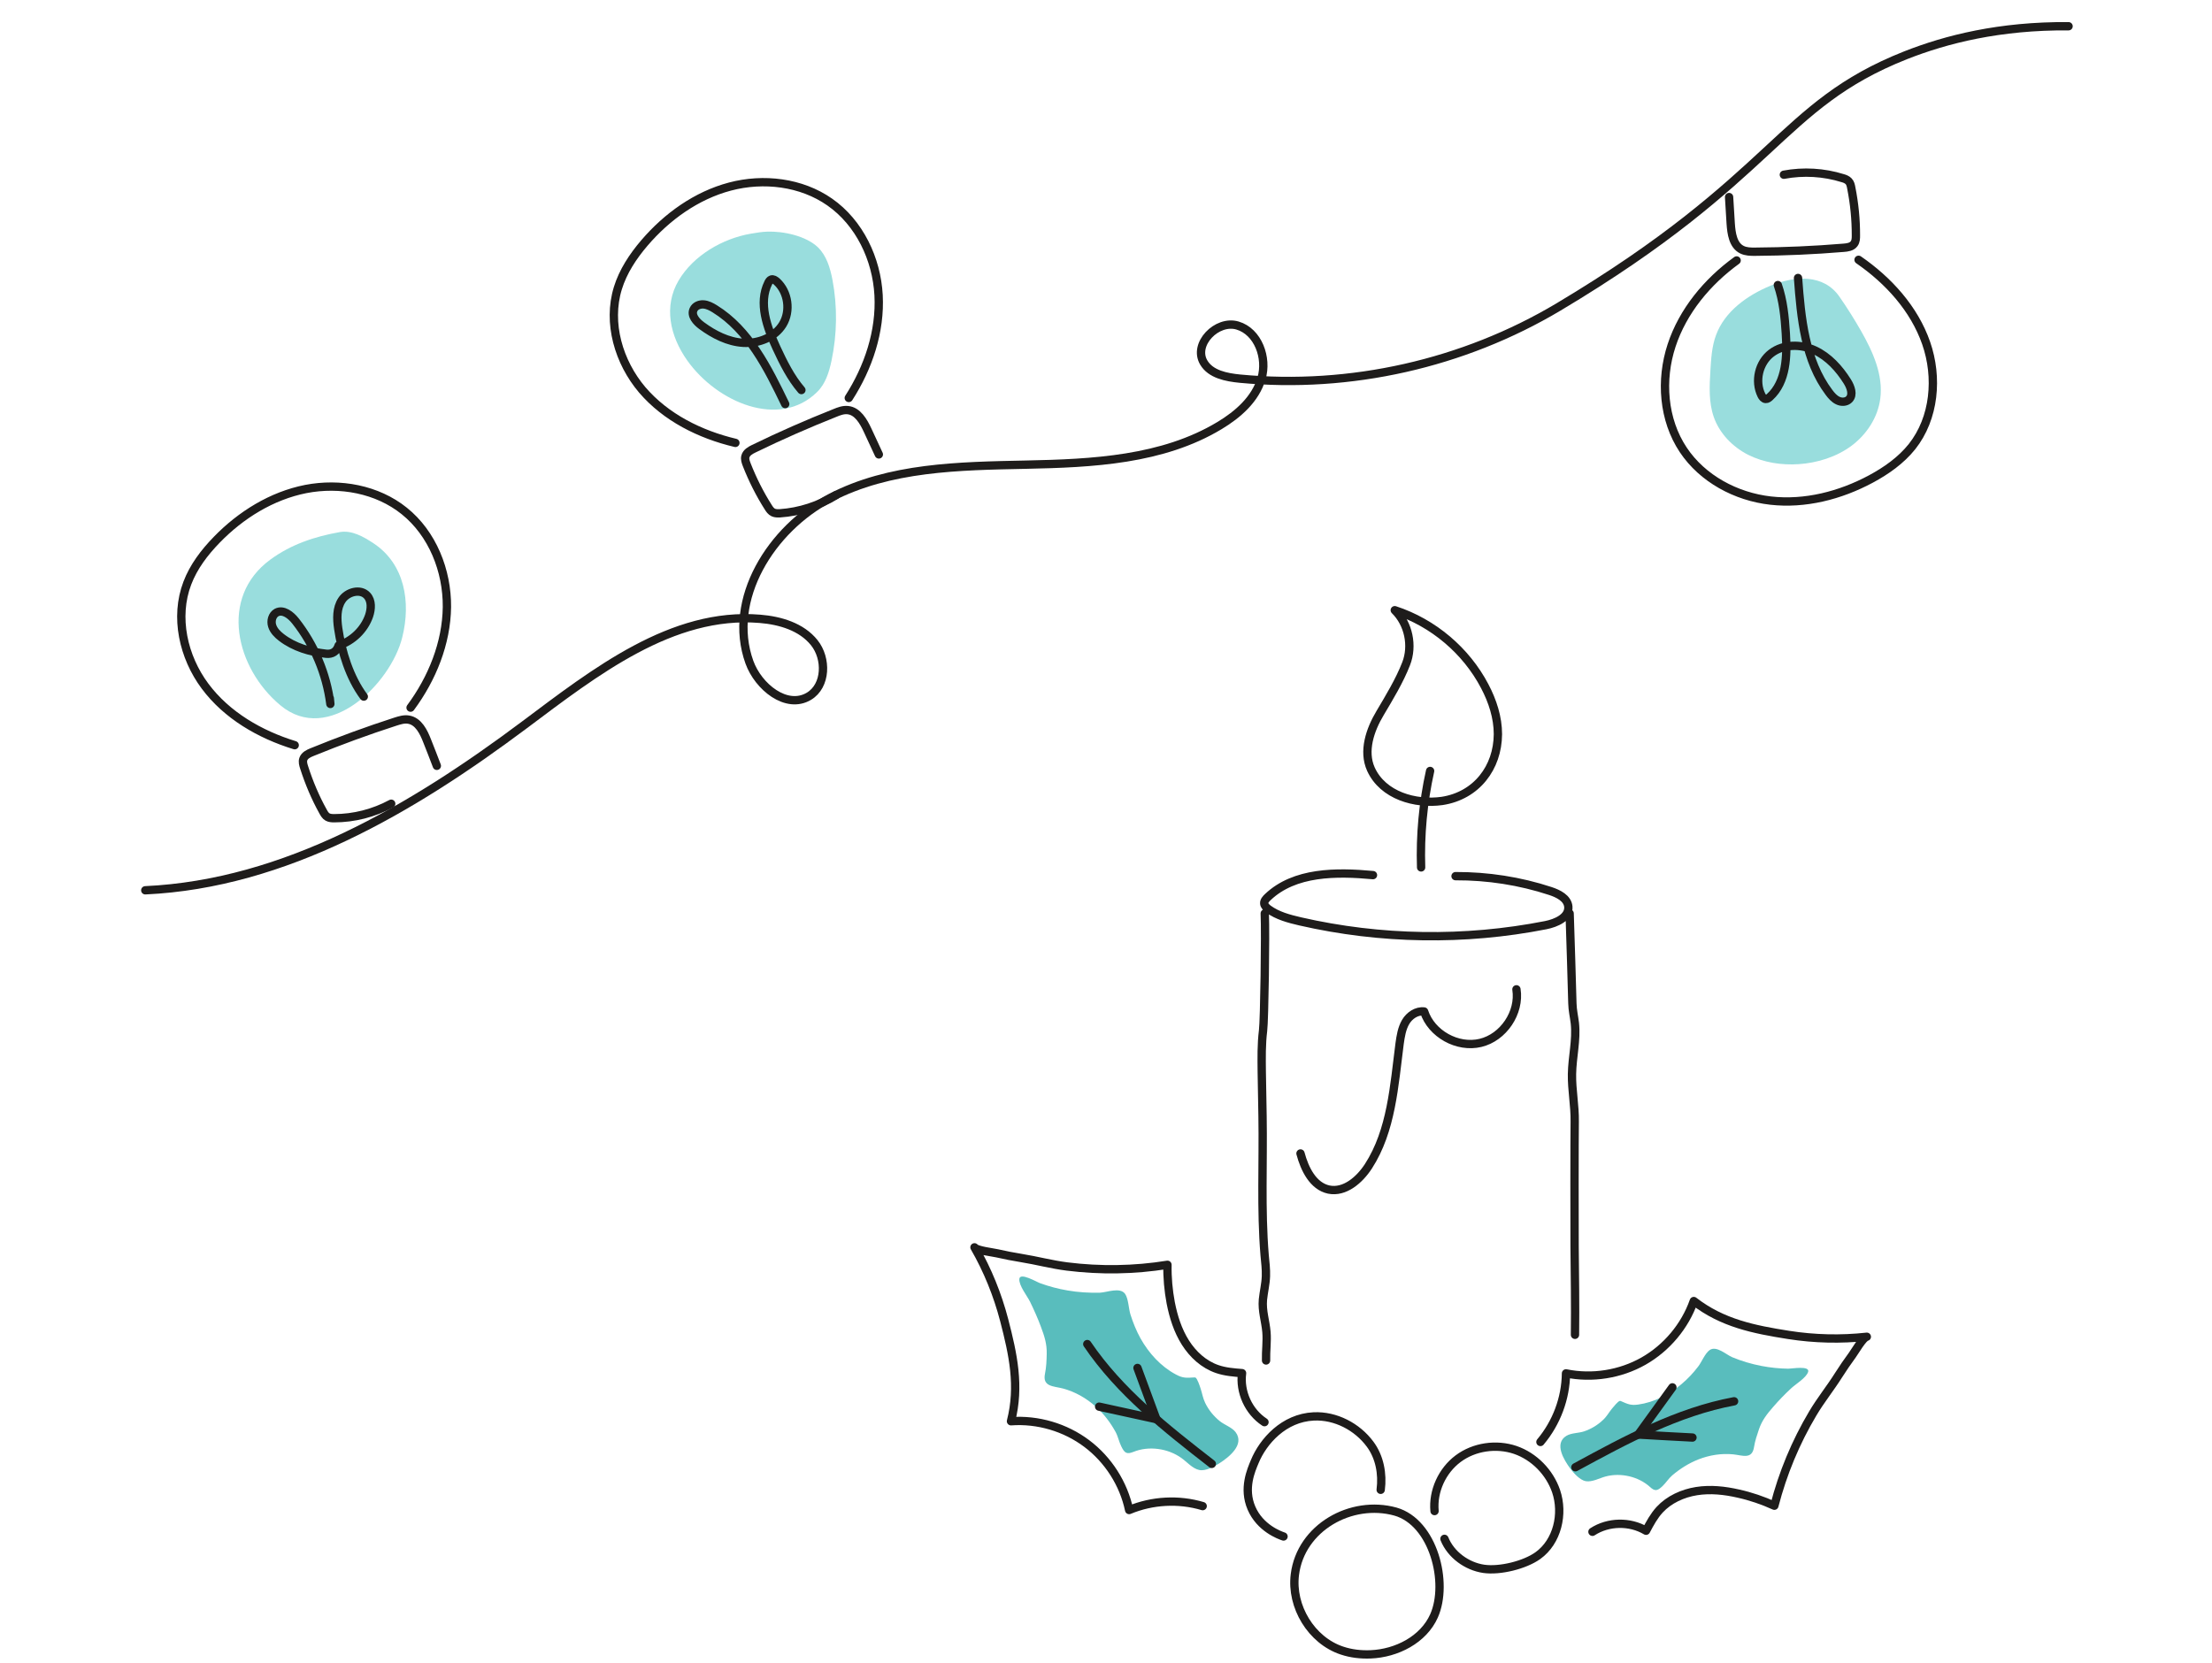
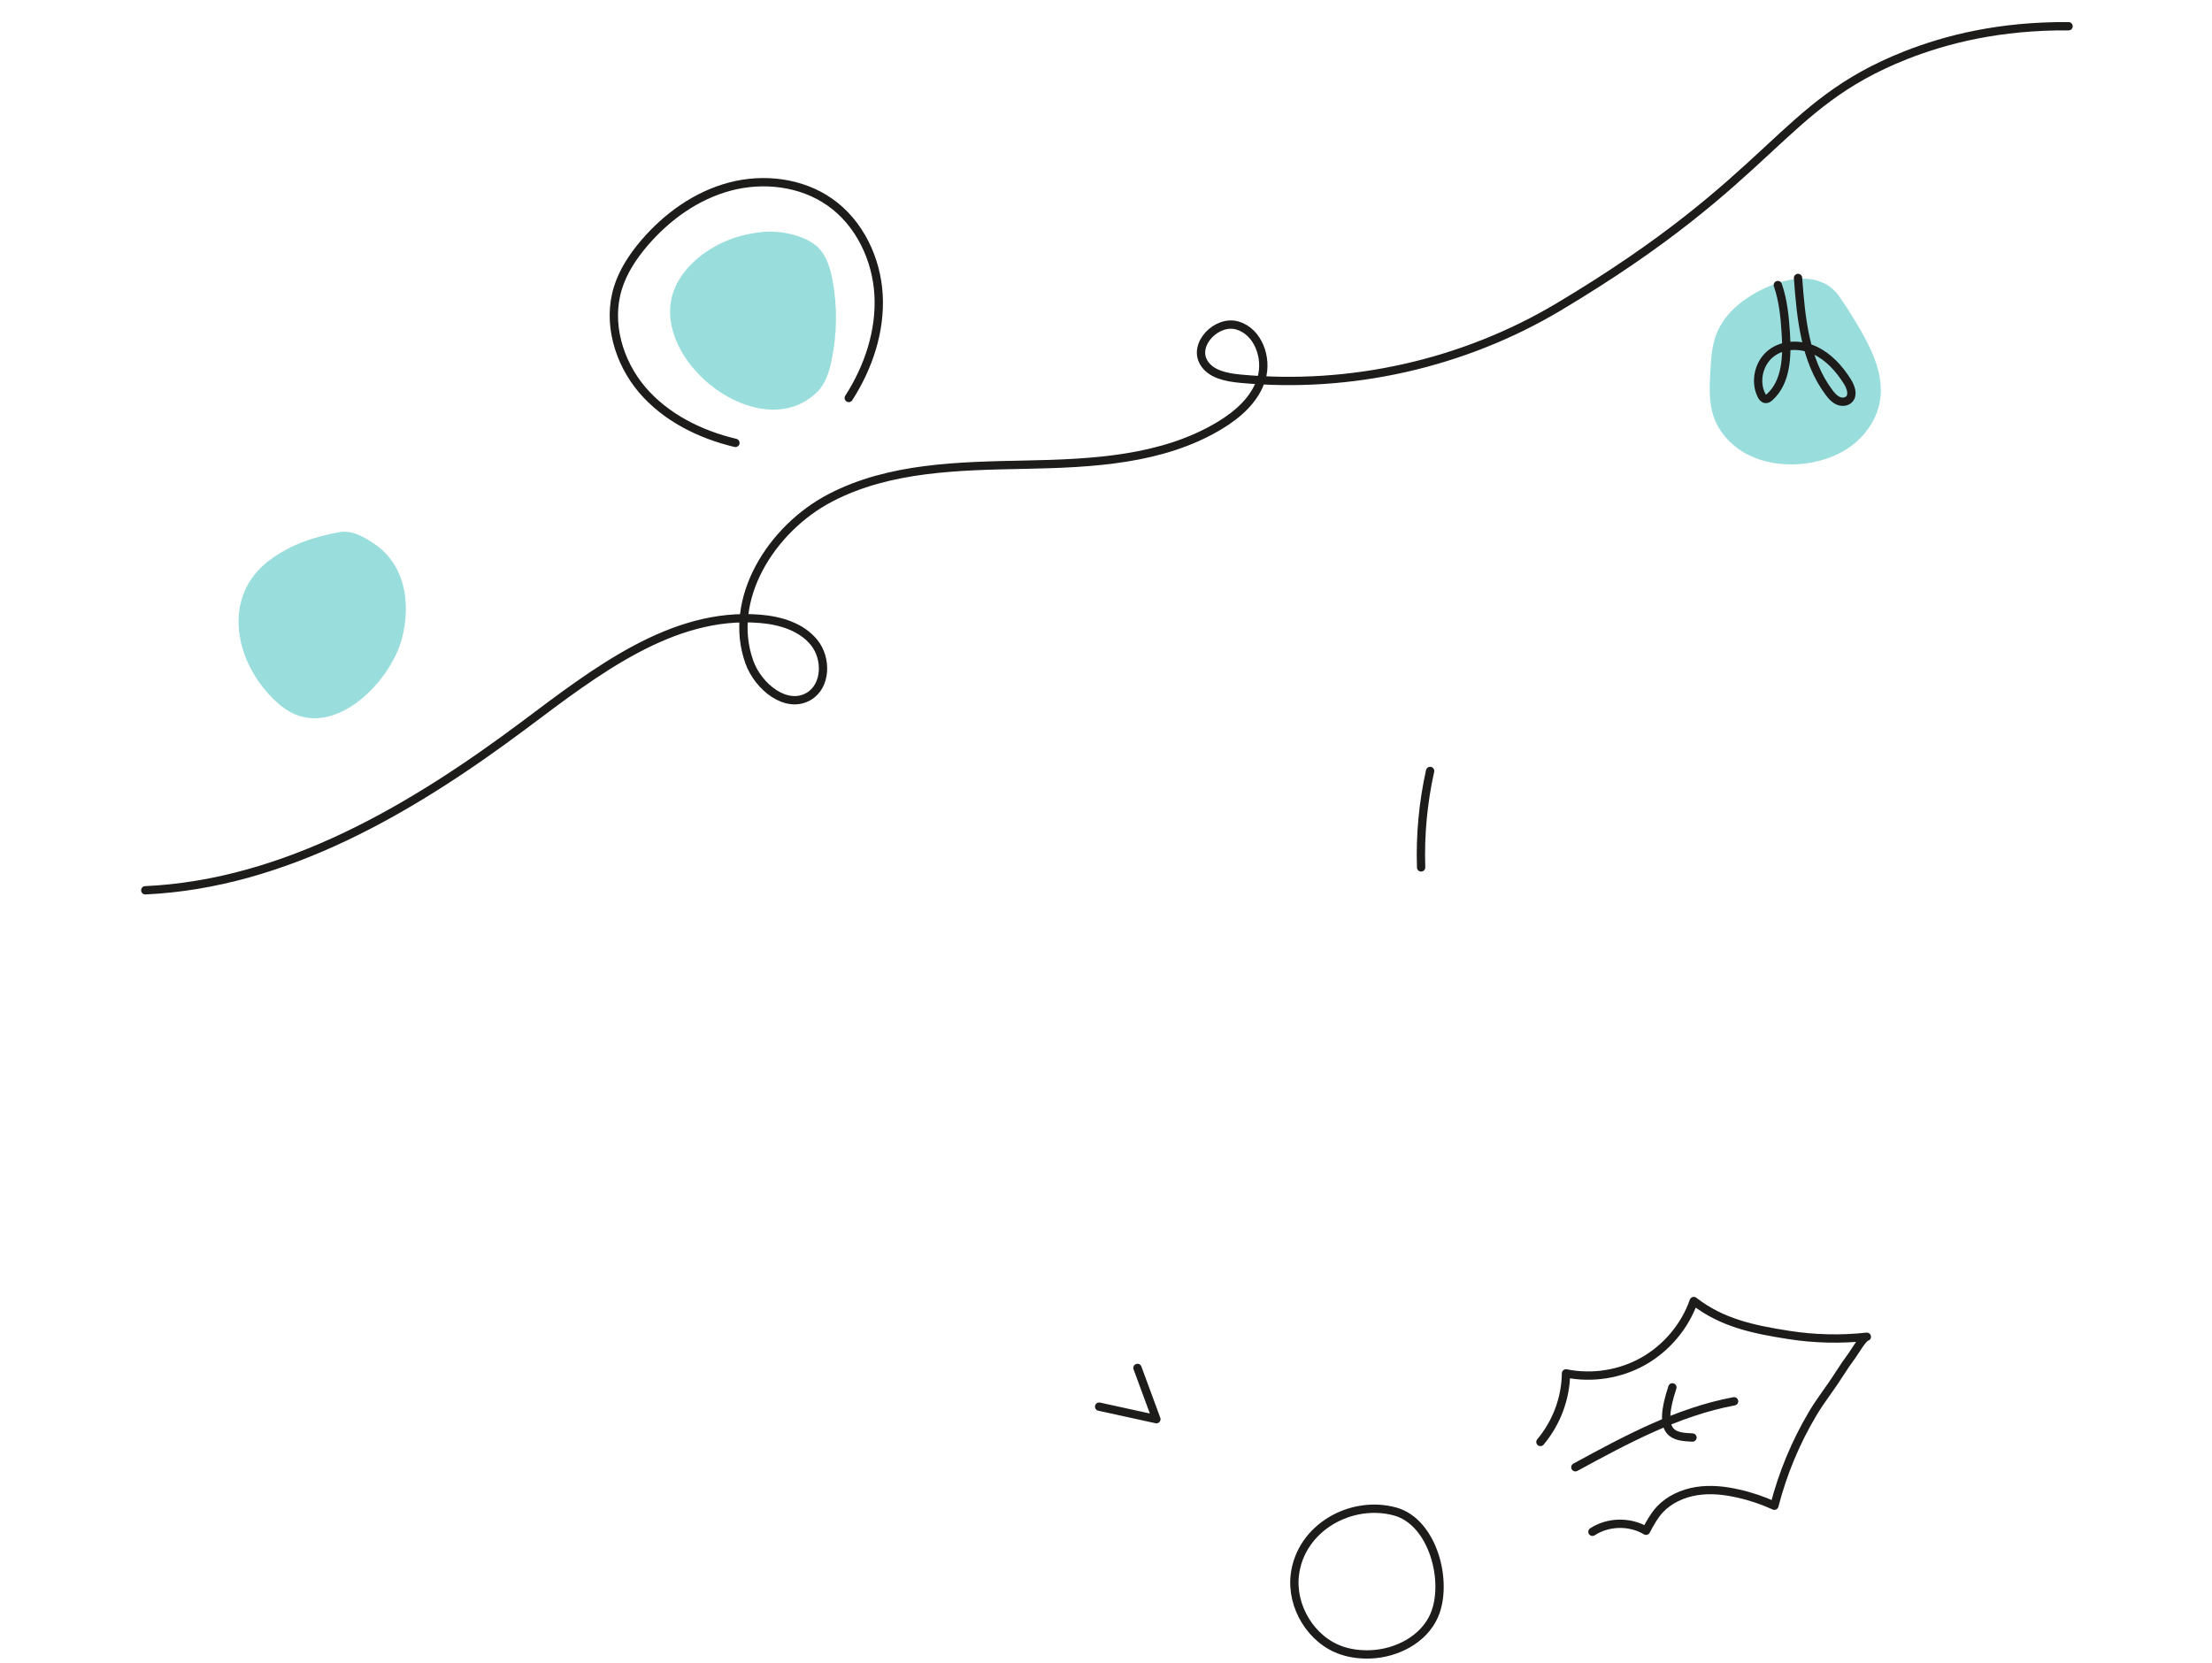
<svg xmlns="http://www.w3.org/2000/svg" width="266" height="200" viewBox="0 0 266 200" fill="none">
  <path d="M32.488 67.325C34.99 65.48 37.861 64.532 40.866 64.001 42.302 63.754 43.691 64.54 44.907 65.343 48.676 67.832 49.433 72.424 48.373 76.66 46.997 82.233 39.504 89.692 33.698 84.821 28.342 80.34 26.318 71.867 32.488 67.325ZM82.627 43.335C80.564 40.41 79.776 36.846 81.609 33.734 83.389 30.717 86.909 28.695 90.257 28.114 90.922 28.006 91.599 27.878 92.274 27.864 94.18 27.791 96.919 28.371 98.342 29.73 99.392 30.743 99.829 32.221 100.105 33.648 100.712 36.859 100.668 40.174 99.994 43.377 99.706 44.754 99.269 46.174 98.254 47.159 93.739 51.601 86.231 48.429 82.627 43.335ZM212.935 34.354C210.124 35.511 207.406 37.45 206.358 40.307 205.854 41.664 205.769 43.129 205.68 44.579 205.567 46.457 205.467 48.38 206.088 50.162 206.779 52.134 208.339 53.746 210.214 54.702 212.084 55.643 214.233 55.97 216.314 55.83 218.569 55.674 220.828 54.966 222.647 53.623 224.462 52.264 225.809 50.229 226.106 47.975 226.49 45.114 225.224 42.317 223.798 39.809 222.992 38.403 222.132 37.029 221.201 35.692 219.297 32.931 215.822 33.176 212.935 34.354Z" fill="#99DDDD" />
-   <path d="M146.649 176.002C146.022 176.409 144.971 176.974 144.219 176.817 143.419 176.66 142.713 175.829 142.07 175.375 140.455 174.214 138.15 173.885 136.299 174.637 135.5 174.951 135.233 174.794 134.841 173.979 134.559 173.414 134.449 172.787 134.151 172.238 133.524 171.093 132.724 170.043 131.752 169.18 130.638 168.177 129.29 167.408 127.831 167.016 126.702 166.718 125.322 166.828 125.667 165.213 125.824 164.444 125.855 163.629 125.871 162.861 125.902 161.637 125.589 160.697 125.165 159.568 124.789 158.548 124.334 157.545 123.864 156.572 123.519 155.882 122.515 154.628 122.578 153.844 122.641 152.997 124.664 154.204 125.071 154.346 126.153 154.738 127.267 155.036 128.396 155.224 129.666 155.443 130.968 155.522 132.269 155.49 133.1 155.459 134.684 154.785 135.296 155.631 135.703 156.227 135.719 157.403 135.939 158.109 136.252 159.097 136.644 160.069 137.146 160.979 138.15 162.767 139.577 164.35 141.396 165.323 142.227 165.777 142.666 165.746 143.607 165.683 143.654 165.683 143.717 165.683 143.764 165.699 143.983 165.824 144.266 166.687 144.36 166.969 144.564 167.565 144.642 168.161 144.924 168.741 145.332 169.588 145.944 170.341 146.681 170.937 147.245 171.391 148.123 171.674 148.578 172.254 149.723 173.775 147.763 175.28 146.649 176.002ZM188.817 176.628C189.24 177.193 189.993 178.039 190.699 178.165 191.467 178.29 192.361 177.788 193.067 177.6 194.87 177.114 197.018 177.585 198.414 178.855 199.01 179.404 199.308 179.341 199.919 178.761 200.343 178.353 200.657 177.836 201.096 177.459 202.037 176.659 203.087 176.001 204.232 175.546 205.549 175.029 206.992 174.793 208.419 174.934 209.517 175.044 210.693 175.593 210.928 174.056 211.038 173.335 211.289 172.598 211.524 171.908 211.9 170.826 212.48 170.089 213.233 169.226 213.907 168.442 214.629 167.705 215.382 167 215.915 166.498 217.216 165.729 217.436 165.008 217.655 164.24 215.476 164.632 215.052 164.632 213.97 164.616 212.888 164.506 211.822 164.302 210.614 164.067 209.438 163.722 208.309 163.252 207.588 162.954 206.412 161.825 205.596 162.389 205.032 162.781 204.64 163.816 204.216 164.365 203.62 165.149 202.946 165.87 202.193 166.498 200.719 167.752 198.916 168.677 197.003 168.944 196.125 169.07 195.748 168.897 194.933 168.536 194.886 168.521 194.839 168.489 194.792 168.505 194.556 168.552 194.023 169.226 193.851 169.43 193.474 169.885 193.208 170.402 192.753 170.81 192.11 171.422 191.326 171.892 190.479 172.174 189.821 172.394 188.958 172.347 188.362 172.708 186.841 173.633 188.08 175.609 188.817 176.628Z" fill="#59BDBD" />
  <path d="M172.445 194.365C171.175 197.219 167.945 198.865 164.824 198.991C163.664 199.038 162.488 198.912 161.374 198.536C157.689 197.313 155.227 193.236 155.713 189.394C156.419 183.748 162.488 180.345 167.804 181.819C172.383 183.121 174.217 190.382 172.445 194.365Z" stroke="#1E1C1B" stroke-miterlimit="10" stroke-linecap="round" stroke-linejoin="round" />
-   <path d="M166.032 179.201C166.282 177.272 165.906 175.249 164.761 173.712 163.209 171.611 160.606 170.247 157.971 170.372 154.38 170.545 151.887 173.367 150.883 175.814 150.46 176.833 149.472 179.028 150.491 181.396 151.526 183.811 153.878 184.658 154.349 184.815M172.508 181.757C172.289 179.358 173.418 176.896 175.347 175.453 177.275 174.011 179.941 173.634 182.215 174.403 184.489 175.187 186.339 177.084 187.123 179.358 188.049 182.087 187.28 185.442 184.928 187.12 183.344 188.249 180.365 188.986 178.42 188.704 176.397 188.406 174.468 187.011 173.7 185.097M152.059 171.062C150.146 169.808 149.064 167.424 149.362 165.166 148.359 165.087 147.339 165.009 146.383 164.68 144.767 164.131 143.45 162.923 142.541 161.481 141.631 160.038 141.114 158.391 140.784 156.714 140.502 155.208 140.361 153.671 140.392 152.135 136.409 152.777 132.316 152.84 128.317 152.338 126.451 152.103 124.664 151.617 122.813 151.319 121.841 151.162 120.869 150.974 119.912 150.755 119.457 150.645 117.403 150.41 117.184 150.033 118.767 152.777 119.959 155.741 120.759 158.799 121.825 162.908 122.656 166.718 121.574 170.952 124.805 170.717 128.098 171.689 130.685 173.634 133.273 175.578 135.123 178.48 135.782 181.632 138.558 180.471 141.741 180.299 144.626 181.161" stroke="#1E1C1B" stroke-miterlimit="10" stroke-linecap="round" stroke-linejoin="round" />
-   <path d="M130.748 161.669C134.653 167.44 140.235 171.815 145.724 176.08M175.033 105.387C178.89 105.372 182.764 105.967 186.433 107.175 187.39 107.489 188.503 108.037 188.597 109.057 188.707 110.343 187.139 111.033 185.869 111.283 176.146 113.197 166.016 113.04 156.356 110.829 155.007 110.515 153.628 110.154 152.514 109.339 152.295 109.166 152.059 108.963 152.028 108.68 151.997 108.382 152.232 108.116 152.451 107.912 155.682 104.838 160.684 104.854 165.106 105.262M189.397 160.555C189.444 157.011 189.382 153.467 189.35 149.938 189.334 148.213 189.334 136.546 189.366 134.916 189.397 133.002 189.005 131.105 189.037 129.192 189.068 127.153 189.601 125.115 189.382 123.076 189.287 122.276 189.099 121.492 189.084 120.692 189.068 119.72 188.817 111.66 188.754 109.872M152.091 109.872C152.201 112.303 152.044 122.747 151.887 123.97 151.683 125.601 151.714 127.263 151.73 128.909 151.762 130.697 151.793 132.501 151.824 134.288 151.918 139.824 151.62 145.454 152.075 150.973 152.154 151.82 152.263 152.667 152.232 153.514 152.201 154.455 151.965 155.38 151.871 156.321 151.746 157.701 152.185 158.893 152.295 160.226 152.389 161.339 152.216 162.515 152.248 163.644M182.356 118.999C182.795 121.806 180.788 124.786 178.028 125.444 175.268 126.103 172.132 124.362 171.254 121.665 170.36 121.555 169.482 122.151 169.027 122.935 168.572 123.719 168.431 124.644 168.306 125.538 167.647 130.619 167.333 135.982 164.558 140.279 163.491 141.925 161.704 143.478 159.79 143.086 157.893 142.678 156.889 140.608 156.388 138.742M178.326 93.58C179.471 92.168 180.114 90.334 180.129 88.311 180.129 86.303 179.486 84.328 178.545 82.54 176.303 78.259 172.335 74.903 167.725 73.397 169.387 75.028 169.936 77.678 169.089 79.843 168.305 81.865 167.066 83.904 165.969 85.754 164.746 87.793 163.883 90.349 164.855 92.513 166.298 95.697 170.203 96.794 173.417 96.34 175.472 96.026 177.165 95.022 178.326 93.58Z" stroke="#1E1C1B" stroke-miterlimit="10" stroke-linecap="round" stroke-linejoin="round" />
  <path d="M171.975 92.732C171.128 96.543 170.767 100.448 170.893 104.337M17.469 107.088C34.296 106.312 49.581 97.281 63.06 87.194 71.548 80.843 80.807 73.56 91.385 74.434 93.821 74.631 96.385 75.39 97.916 77.302 99.448 79.213 99.376 82.487 97.275 83.749 94.577 85.36 91.189 82.617 90.118 79.651 87.403 72.103 92.734 63.592 99.853 59.881 106.972 56.17 115.326 56.058 123.357 55.892 131.373 55.73 139.79 55.325 146.657 51.185 148.869 49.858 150.967 48.015 151.699 45.524 152.435 43.048 151.293 39.892 148.817 39.156 146.341 38.42 143.434 41.401 144.76 43.614 145.599 45.026 147.466 45.385 149.115 45.547 162.361 46.81 175.977 43.743 187.409 36.926 213.73 21.224 213.877 12.699 229.153 6.649 234.044 4.722 240.46 3.09 248.752 3.157M102.067 47.87C104.423 44.205 105.887 39.854 105.652 35.501 105.416 31.148 103.352 26.798 99.776 24.303 96.359 21.909 91.818 21.372 87.784 22.44 83.749 23.508 80.201 26.056 77.492 29.224 76.12 30.829 74.92 32.643 74.298 34.666 73.013 38.853 74.401 43.557 77.23 46.896 80.07 50.216 84.183 52.266 88.436 53.273" stroke="#1E1C1B" stroke-miterlimit="10" stroke-linecap="round" stroke-linejoin="round" />
-   <path d="M105.684 54.661C105.233 53.705 104.794 52.729 104.343 51.772 103.839 50.685 103.13 49.446 101.948 49.33 101.413 49.272 100.887 49.47 100.395 49.675 97.093 50.987 93.841 52.415 90.642 53.974 90.229 54.172 89.769 54.433 89.641 54.89 89.542 55.226 89.674 55.577 89.798 55.898 90.502 57.688 91.362 59.402 92.39 61.02 92.541 61.268 92.727 61.523 92.988 61.643 93.23 61.752 93.505 61.755 93.777 61.742 96.16 61.582 98.5 60.818 100.523 59.563M96.372 46.917C95.088 45.421 94.206 43.632 93.374 41.845 92.232 39.37 91.173 36.45 92.391 34.014 92.472 33.846 92.573 33.687 92.748 33.621 92.983 33.538 93.208 33.701 93.398 33.857 94.796 35.127 95.108 37.418 94.125 39.025 93.163 40.594 91.207 41.345 89.379 41.234 87.55 41.124 85.844 40.249 84.37 39.164 83.735 38.697 83.068 37.948 83.4 37.238 83.598 36.793 84.12 36.58 84.616 36.617 85.097 36.658 85.535 36.889 85.948 37.144 90.054 39.682 92.33 44.263 94.424 48.605M49.372 85.118C51.968 81.611 53.689 77.365 53.744 73.01 53.78 68.645 52.007 64.18 48.609 61.456 45.354 58.837 40.865 58.027 36.769 58.821 32.677 59.63 28.962 61.934 26.059 64.93 24.582 66.452 23.273 68.168 22.525 70.146 20.968 74.231 22.042 79.025 24.661 82.537 27.28 86.05 31.254 88.35 35.44 89.635M52.531 92.117C52.151 91.124 51.771 90.132 51.381 89.158 50.948 88.035 50.324 86.755 49.135 86.56 48.607 86.467 48.072 86.636 47.553 86.8 44.172 87.892 40.83 89.119 37.538 90.461 37.101 90.634 36.633 90.864 36.48 91.296 36.362 91.621 36.465 91.981 36.578 92.321 37.162 94.146 37.911 95.924 38.842 97.601 38.979 97.854 39.139 98.132 39.389 98.271 39.62 98.4 39.9 98.417 40.176 98.42 42.571 98.418 44.94 97.808 47.045 96.674" stroke="#1E1C1B" stroke-miterlimit="10" stroke-linecap="round" stroke-linejoin="round" />
-   <path d="M43.748 83.789C42.046 81.506 41.076 78.382 40.672 75.599 40.502 74.433 40.46 73.15 41.12 72.169 41.764 71.192 43.341 70.76 44.14 71.633 44.724 72.26 44.654 73.267 44.382 74.073 43.805 75.743 42.394 77.1 40.719 77.642 40.5 78.352 39.957 78.717 39.221 78.635 37.298 78.421 35.372 77.853 33.837 76.671 33.361 76.305 32.908 75.851 32.727 75.271 32.545 74.692 32.73 73.975 33.261 73.678 34.063 73.256 34.986 73.996 35.546 74.711 37.804 77.582 39.266 81.067 39.727 84.675 39.708 84.438 39.678 84.22 39.659 83.982M208.836 31.327C205.307 33.886 202.375 37.408 201.014 41.552 199.652 45.696 199.996 50.487 202.422 54.119 204.737 57.588 208.767 59.743 212.916 60.213 217.065 60.683 221.288 59.594 224.968 57.623 226.836 56.622 228.602 55.374 229.927 53.718 232.642 50.29 233.062 45.395 231.628 41.27 230.195 37.145 227.103 33.735 223.497 31.249M207.928 23.702C207.989 24.769 208.061 25.817 208.122 26.885 208.202 28.076 208.395 29.494 209.47 30.03 209.943 30.268 210.514 30.283 211.046 30.277 214.601 30.253 218.152 30.1 221.694 29.804 222.154 29.77 222.684 29.7 222.962 29.313 223.172 29.026 223.183 28.667 223.179 28.312 223.185 26.4 222.995 24.479 222.62 22.595 222.569 22.302 222.499 21.998 222.296 21.797 222.112 21.606 221.855 21.501 221.592 21.43 219.317 20.718 216.864 20.575 214.513 21.017" stroke="#1E1C1B" stroke-miterlimit="10" stroke-linecap="round" stroke-linejoin="round" />
  <path d="M213.791 34.287C214.433 36.144 214.626 38.129 214.75 40.101 214.925 42.82 214.837 45.921 212.818 47.758 212.69 47.876 212.516 48.006 212.335 47.993 212.089 47.982 211.926 47.753 211.818 47.541 210.981 45.853 211.509 43.614 213.013 42.474 214.477 41.361 216.567 41.365 218.228 42.138 219.889 42.912 221.167 44.329 222.143 45.88 222.557 46.54 222.909 47.492 222.353 48.039 222.012 48.378 221.435 48.397 221.001 48.181 220.571 47.979 220.234 47.59 219.945 47.202 217.051 43.348 216.572 38.255 216.219 33.434M132.175 169.197 139.059 170.703C138.291 168.649 137.538 166.594 136.785 164.54M191.498 184.25C193.396 183.011 195.999 182.964 197.943 184.124 198.414 183.23 198.9 182.336 199.574 181.599 200.719 180.36 202.35 179.623 204.012 179.357 205.69 179.09 207.399 179.278 209.046 179.655 210.536 179.984 211.994 180.486 213.374 181.113 214.378 177.224 215.93 173.476 217.985 170.026 218.941 168.411 220.102 166.984 221.089 165.416 221.623 164.585 222.172 163.769 222.752 162.985 223.018 162.625 224.053 160.837 224.492 160.79 221.356 161.135 218.188 161.057 215.083 160.57 210.912 159.912 207.117 159.159 203.683 156.493 202.617 159.52 200.421 162.139 197.63 163.722 194.839 165.306 191.451 165.839 188.315 165.196 188.284 168.192 187.17 171.155 185.241 173.445" stroke="#1E1C1B" stroke-miterlimit="10" stroke-linecap="round" stroke-linejoin="round" />
  <path d="M208.529 168.552C201.723 169.822 195.529 173.178 189.444 176.487" stroke="#1E1C1B" stroke-miterlimit="10" stroke-linecap="round" stroke-linejoin="round" />
-   <path d="M201.111 166.876L197.003 172.553C199.182 172.678 201.346 172.804 203.526 172.913" stroke="#1E1C1B" stroke-miterlimit="10" stroke-linecap="round" stroke-linejoin="round" />
+   <path d="M201.111 166.876C199.182 172.678 201.346 172.804 203.526 172.913" stroke="#1E1C1B" stroke-miterlimit="10" stroke-linecap="round" stroke-linejoin="round" />
</svg>